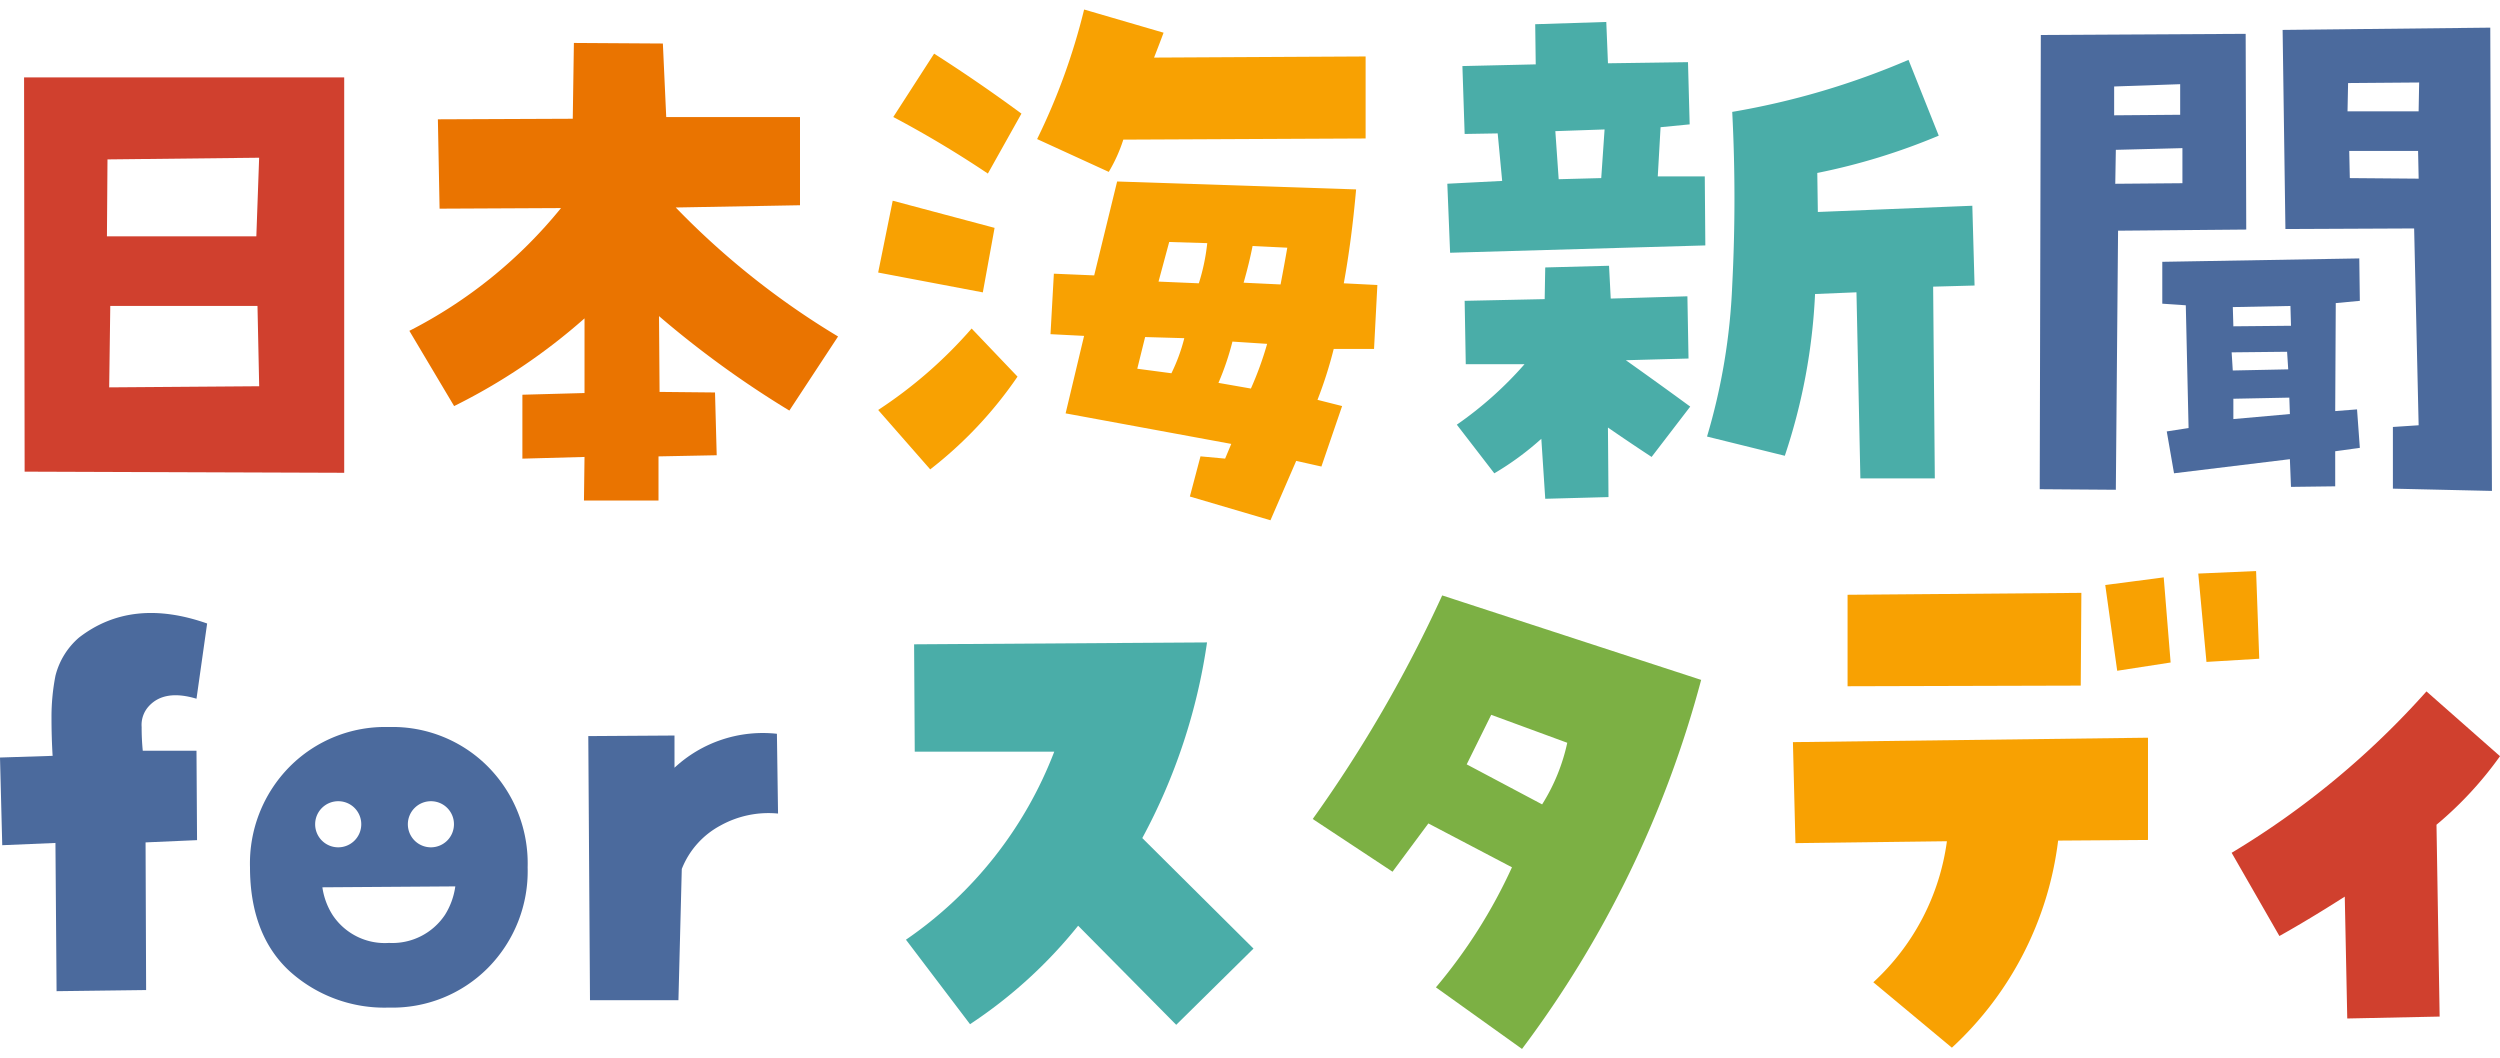
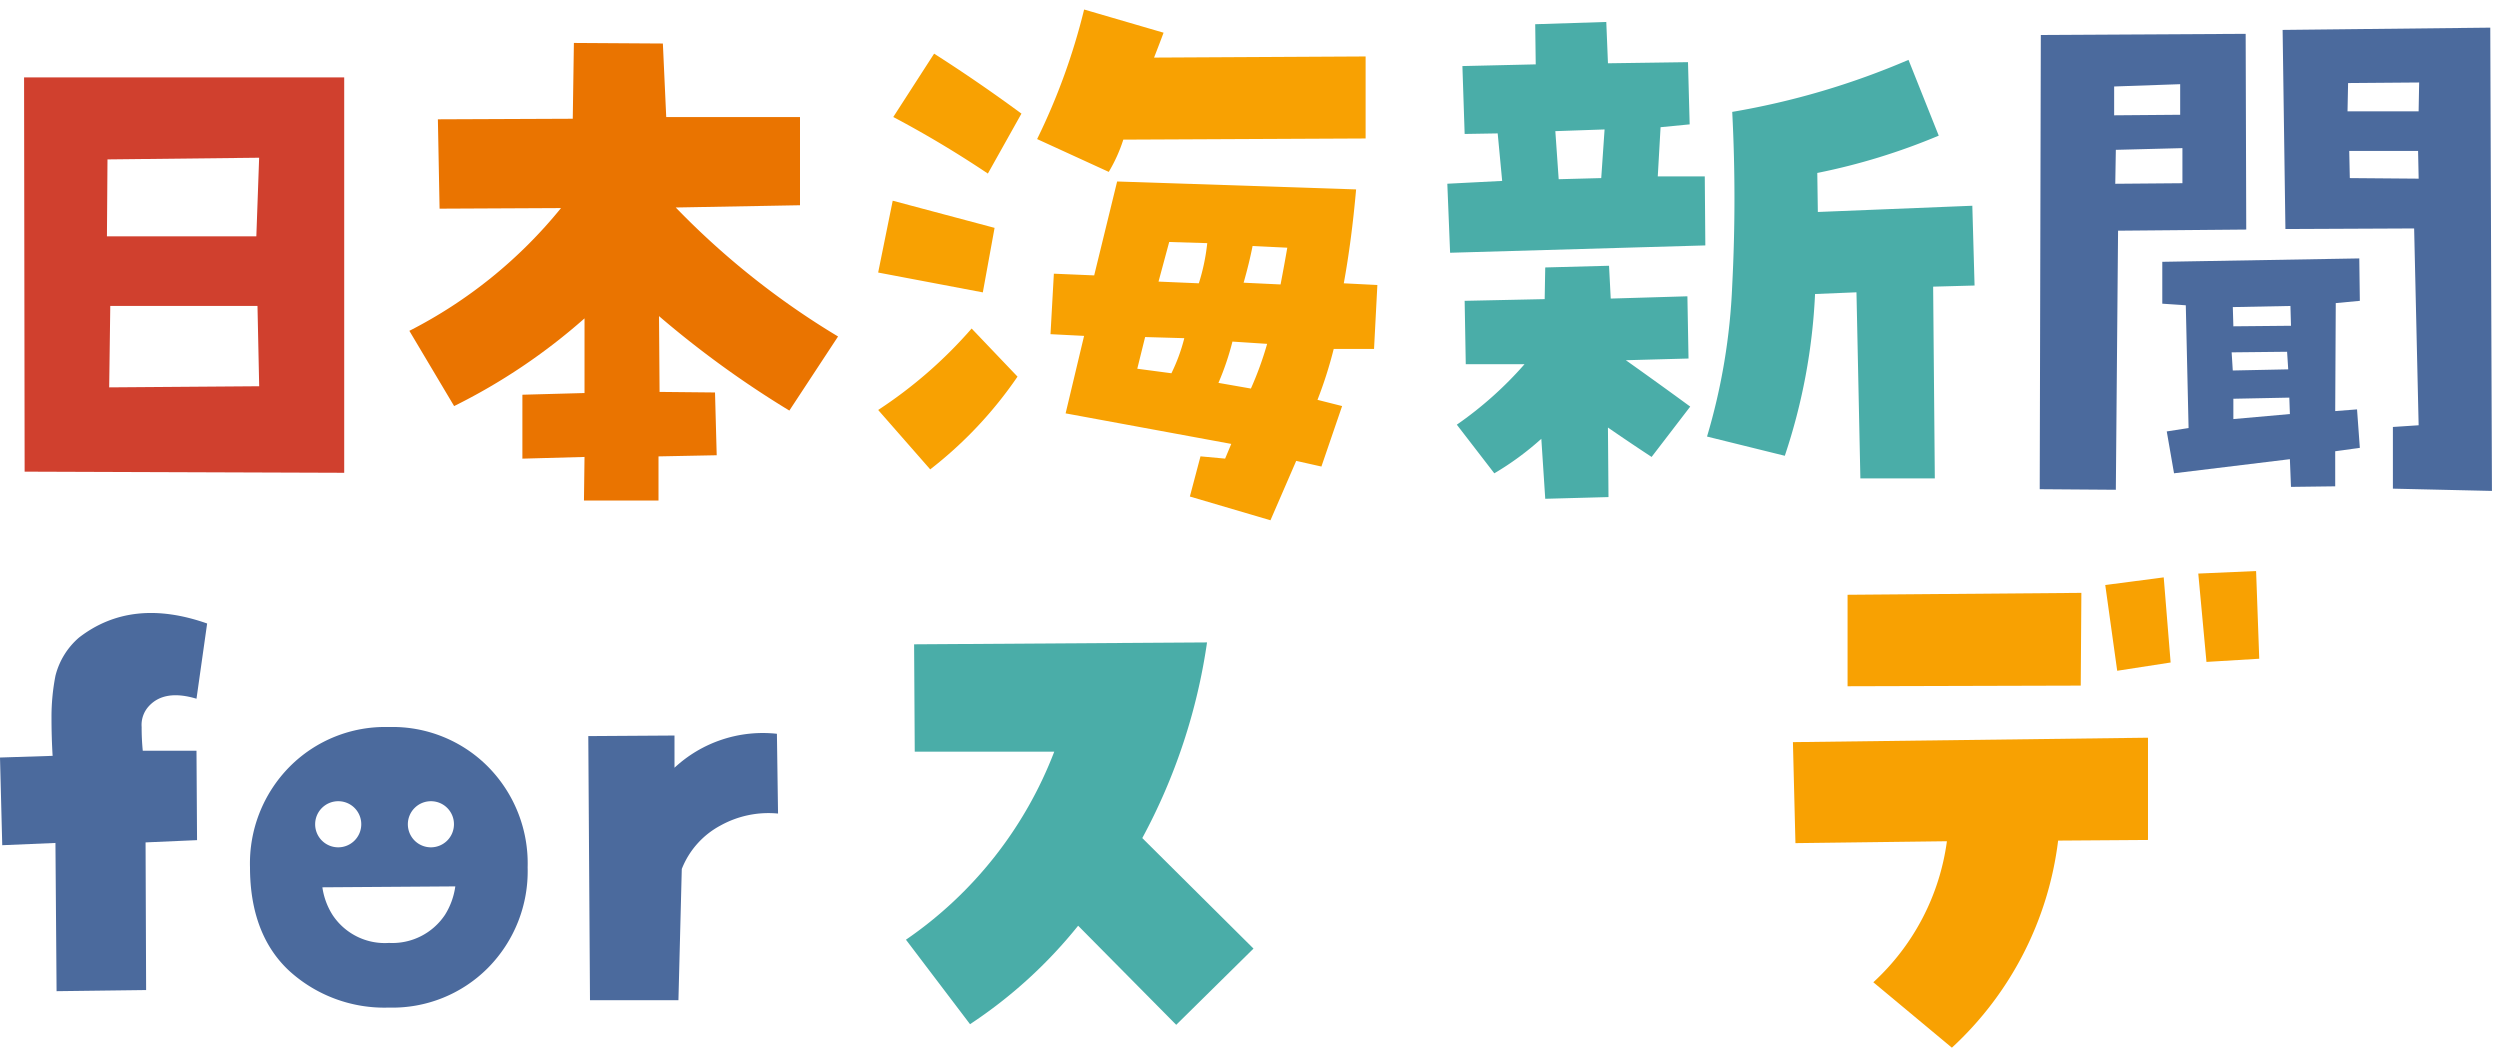
<svg xmlns="http://www.w3.org/2000/svg" width="248" height="105" viewBox="0 0 248 105">
  <g transform="translate(-410 -255)">
    <g transform="translate(410 255)">
      <path d="M1.48,43.087,1.425,3.976H33.182V43.2ZM9.7,12.112l-.055,7.633H24.466l.278-7.8Zm.168,22.614,14.88-.112-.168-7.968H9.976Z" transform="translate(0.963 3.701)" fill="#d0402e" />
      <path d="M41.611,29.283a59.184,59.184,0,0,1-12.936,8.7l-4.441-7.465A46.655,46.655,0,0,0,39.278,18.341L27.232,18.4l-.168-8.864,13.38-.056.112-7.519,8.827.056.333,7.294H62.986V18.06l-12.325.224a78.79,78.79,0,0,0,16.1,12.795l-4.831,7.35A98.16,98.16,0,0,1,49,29.058l.055,7.519,5.5.056.168,6.227-5.774.113v4.378H41.555l.055-4.322-6.163.169V36.857l6.163-.168Z" transform="translate(16.374 2.3)" fill="#ea7400" />
      <path d="M63.536,21.66l-1.166,6.4L51.987,26.092l1.444-7.125Zm2.276,14.758a40.708,40.708,0,0,1-8.66,9.2l-5.164-5.892a44.775,44.775,0,0,0,9.272-8.08ZM53.487,10.663l4.052-6.285q4.386,2.8,8.662,5.948l-3.331,5.948a105.456,105.456,0,0,0-9.382-5.611m22.819,2.244a15.388,15.388,0,0,1-1.444,3.2l-7.107-3.255A63.3,63.3,0,0,0,72.419,0L80.3,2.3q-.332.9-.943,2.469l20.986-.112v8.136Zm24.872,20.763h-4a41.688,41.688,0,0,1-1.61,5.05l2.443.616-2.054,6-2.5-.561-2.554,5.892-7.995-2.356,1.054-3.985,2.443.224.61-1.458-16.433-3.03,1.832-7.687-3.331-.169.333-6,4,.168,2.276-9.315,23.707.786q-.445,5.05-1.222,9.315l3.331.168Zm-20.1,2.413a17.649,17.649,0,0,0,1.277-3.48l-3.886-.112-.778,3.143Zm2.72-8.923a20.226,20.226,0,0,0,.834-3.985l-3.775-.112L79.8,26.99ZM88.964,37.6a33.221,33.221,0,0,0,1.61-4.434l-3.442-.224a26.789,26.789,0,0,1-1.389,4.095Zm2.942-10.326q.387-2.017.667-3.646l-3.443-.169Q88.8,25.14,88.242,27.1Z" transform="translate(35.126 0.944)" fill="#f8a102" />
      <path d="M85.957,23.624l-.276-6.847,5.441-.279-.444-4.713L87.4,11.84l-.223-6.735,7.274-.168L94.4.953l7.051-.224.166,4.1,7.939-.112.166,6.171-2.886.281-.278,4.882h4.663l.055,6.845Zm17.434,10.661q3.165,2.243,6.386,4.6l-3.831,4.994q-2.222-1.458-4.332-2.918l.055,6.9-6.274.169-.389-5.949a28.781,28.781,0,0,1-4.663,3.423l-3.72-4.825a36.78,36.78,0,0,0,6.718-6h-5.83L87.4,28.393l7.939-.169.055-3.142,6.329-.168.168,3.255,7.606-.225.111,6.173Zm-2.11-22.893-4.885.168.332,4.769,4.221-.112Zm12.66-1.741A76.88,76.88,0,0,0,131.43,4.489l3,7.519a63.072,63.072,0,0,1-12.048,3.7l.055,3.871,15.324-.618.223,7.914-4.109.112.166,19.022h-7.385l-.387-18.461-4.109.168a58.852,58.852,0,0,1-3,16.048l-7.716-1.907a61.135,61.135,0,0,0,2.5-15.01,167.277,167.277,0,0,0,0-17.2" transform="translate(57.893 1.449)" fill="#4aada8" />
      <path d="M128.523,21.206l-.221,25.7-7.551-.056.109-45.06,20.321-.112.057,19.415ZM128.134,6.9v2.86l6.55-.054V6.672Zm.168,6.285-.057,3.367,6.662-.056v-3.48Zm4.608,15.262V24.293l19.542-.337.055,4.207-2.388.225L150.064,39.1l2.165-.168.278,3.816-2.443.337v3.479l-4.387.056-.109-2.749-11.493,1.4-.722-4.153,2.165-.335-.276-12.178Zm12.38,4.769-5.5.058.112,1.8,5.5-.113Zm.332-4.544-5.716.112.054,1.907,5.717-.054Zm-5.662,11.221,5.608-.5-.057-1.628-5.551.112Zm17.933-18.91-12.769.058-.278-19.752,20.6-.225.164,45.956-9.824-.224V40.676l2.554-.168ZM151.342,6.56l-.057,2.806h7.053l.054-2.862Zm7,9.484-.057-2.75h-6.83l.057,2.694Z" transform="translate(81.589 1.679)" fill="#4b6a9d" />
      <path d="M.223,58.385,0,49.687l5.22-.166c-.075-1.236-.111-2.488-.111-3.761A21.206,21.206,0,0,1,5.5,41.58a7.359,7.359,0,0,1,2.333-3.788q5.218-4.039,12.715-1.4l-1.056,7.463q-3.165-.953-4.719.73a2.747,2.747,0,0,0-.722,2.076,23.511,23.511,0,0,0,.112,2.356h5.329l.055,8.866-5.107.224.055,14.647-8.883.112L5.5,58.162Z" transform="translate(0 25.459)" fill="#4b6a9d" />
      <path d="M13.768,27.831a14.012,14.012,0,0,1-9.852-3.622C1.319,21.81,0,18.347,0,13.915A13.629,13.629,0,0,1,3.917,3.952,13.339,13.339,0,0,1,13.768,0a13.342,13.342,0,0,1,9.857,3.952,13.637,13.637,0,0,1,3.917,9.963,13.631,13.631,0,0,1-3.917,9.958A13.347,13.347,0,0,1,13.768,27.831Zm6.594-12.022L7.18,15.9A6.933,6.933,0,0,0,8.2,18.657a6.205,6.205,0,0,0,5.589,2.76,6.267,6.267,0,0,0,5.562-2.8,7.151,7.151,0,0,0,1.014-2.8ZM17.974,7.36a2.287,2.287,0,1,0,2.259,2.283A2.278,2.278,0,0,0,17.974,7.36Zm-9.2,0a2.287,2.287,0,1,0,2.263,2.283A2.275,2.275,0,0,0,8.779,7.36Z" transform="translate(24.8 72.121)" fill="#4b6a9d" stroke="rgba(0,0,0,0)" stroke-miterlimit="10" stroke-width="1" />
      <path d="M43.378,45.816a12.87,12.87,0,0,1,10.16-3.368l.112,7.914a9.8,9.8,0,0,0-5.692,1.177,8.353,8.353,0,0,0-3.857,4.32l-.333,13.018H34.995l-.168-26.2,8.551-.056Z" transform="translate(23.532 30.343)" fill="#4b6a9d" />
      <path d="M53.632,66.563A39.912,39.912,0,0,0,68.344,47.91H54.505l-.064-10.649L83.5,37.073a58.348,58.348,0,0,1-6.423,19.408L88.109,67.445l-7.666,7.562-9.729-9.831A46.69,46.69,0,0,1,59.99,74.944Z" transform="translate(36.238 26.655)" fill="#4aada8" />
-       <path d="M98.475,79.31,89.934,73.2a51.827,51.827,0,0,0,7.544-11.909L89.185,56.94l-3.554,4.789L77.713,56.5a133.558,133.558,0,0,0,12.844-22.18l25.688,8.38A106.468,106.468,0,0,1,98.475,79.31M92.988,51.08l7.482,3.97a18.959,18.959,0,0,0,2.493-6.112L95.42,46.165Z" transform="translate(52.509 24.745)" fill="#7cb044" />
      <path d="M141.365,49.425V59.569l-8.915.063a33.469,33.469,0,0,1-10.538,20.543l-7.794-6.49a23.188,23.188,0,0,0,7.3-13.989l-15.026.188-.25-10.019Zm-6.609-14.368-.062,9.2-23.131.063V35.247Zm8.169-1.536.685,8.444-5.3.82-1.185-8.507Zm3.428-.378,5.736-.252.312,8.7-5.236.315Z" transform="translate(71.716 23.755)" fill="#f8a102" />
-       <path d="M143.335,60.3q-3.554,2.269-6.485,3.907l-4.737-8.254A83.257,83.257,0,0,0,151.44,39.942l7.294,6.427a36.2,36.2,0,0,1-6.3,6.8l.312,19.03-9.164.19Z" transform="translate(89.266 28.645)" fill="#d0402e" />
-       <rect width="248" height="105" fill="none" />
    </g>
  </g>
</svg>